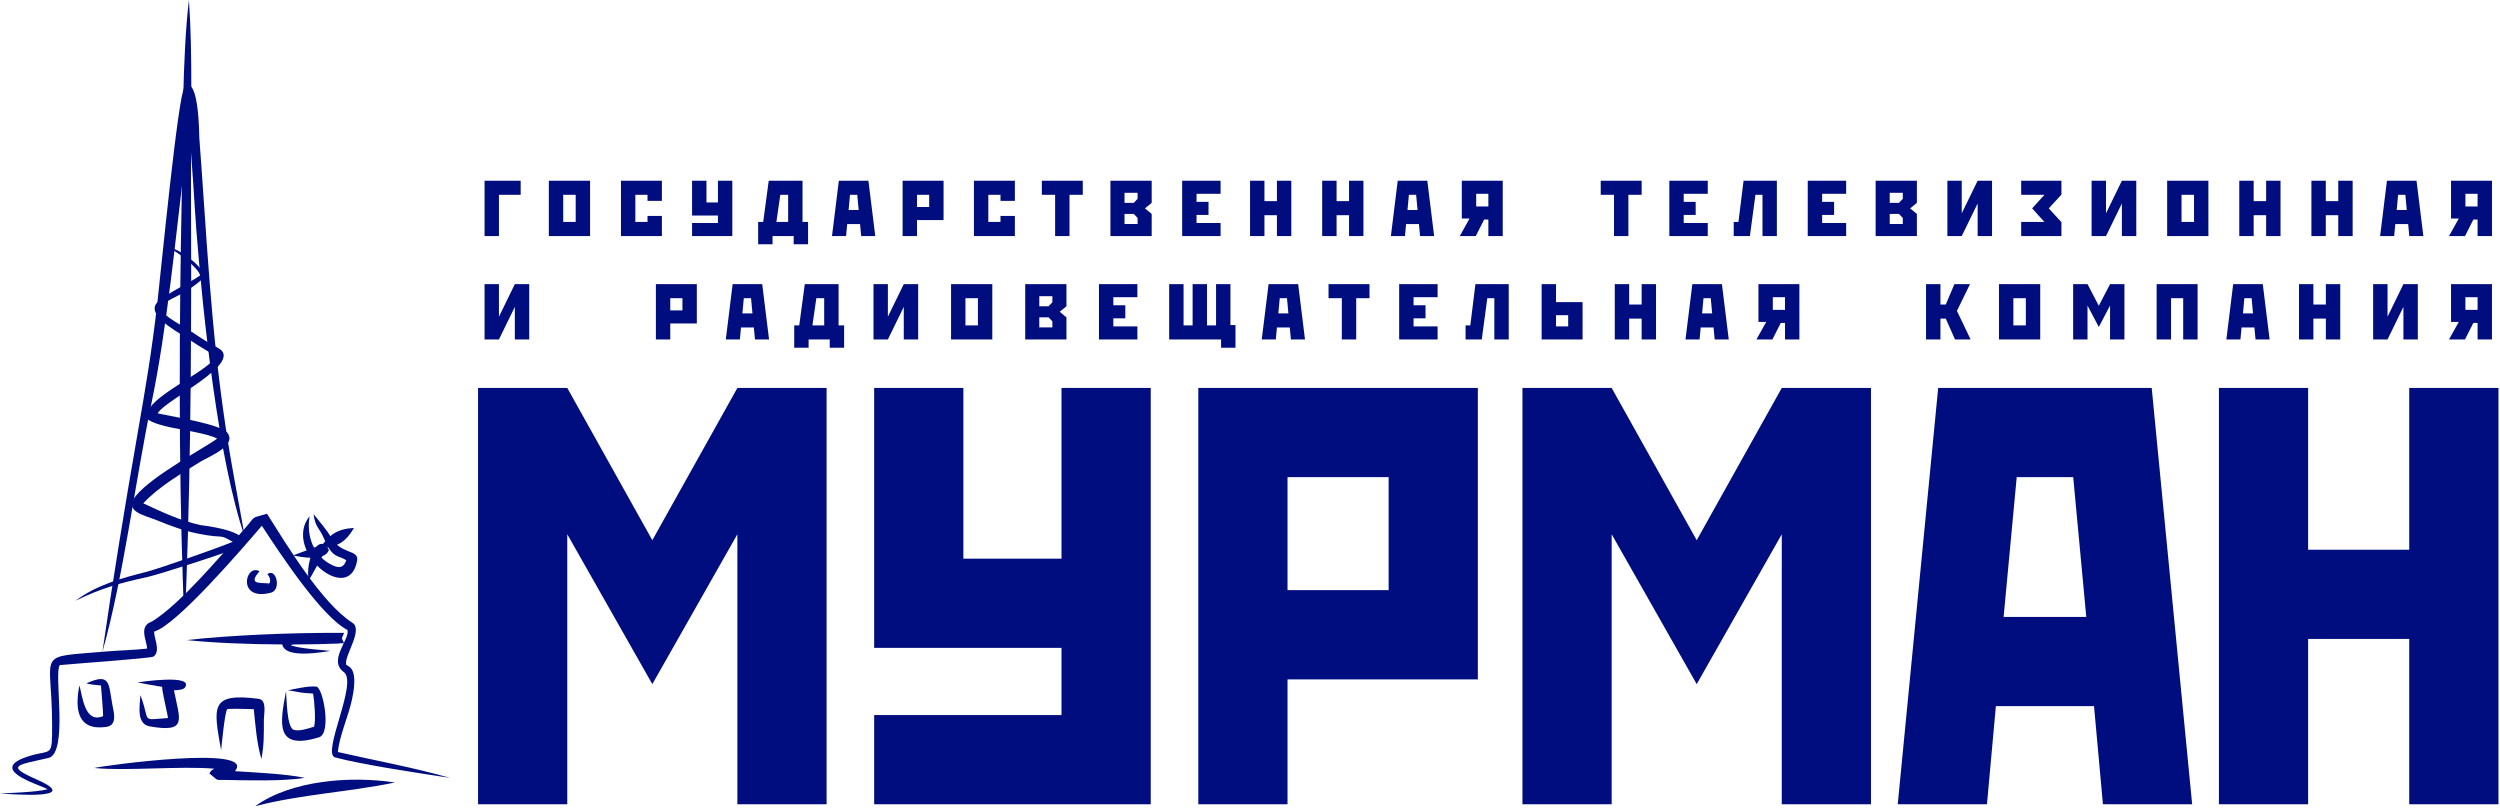
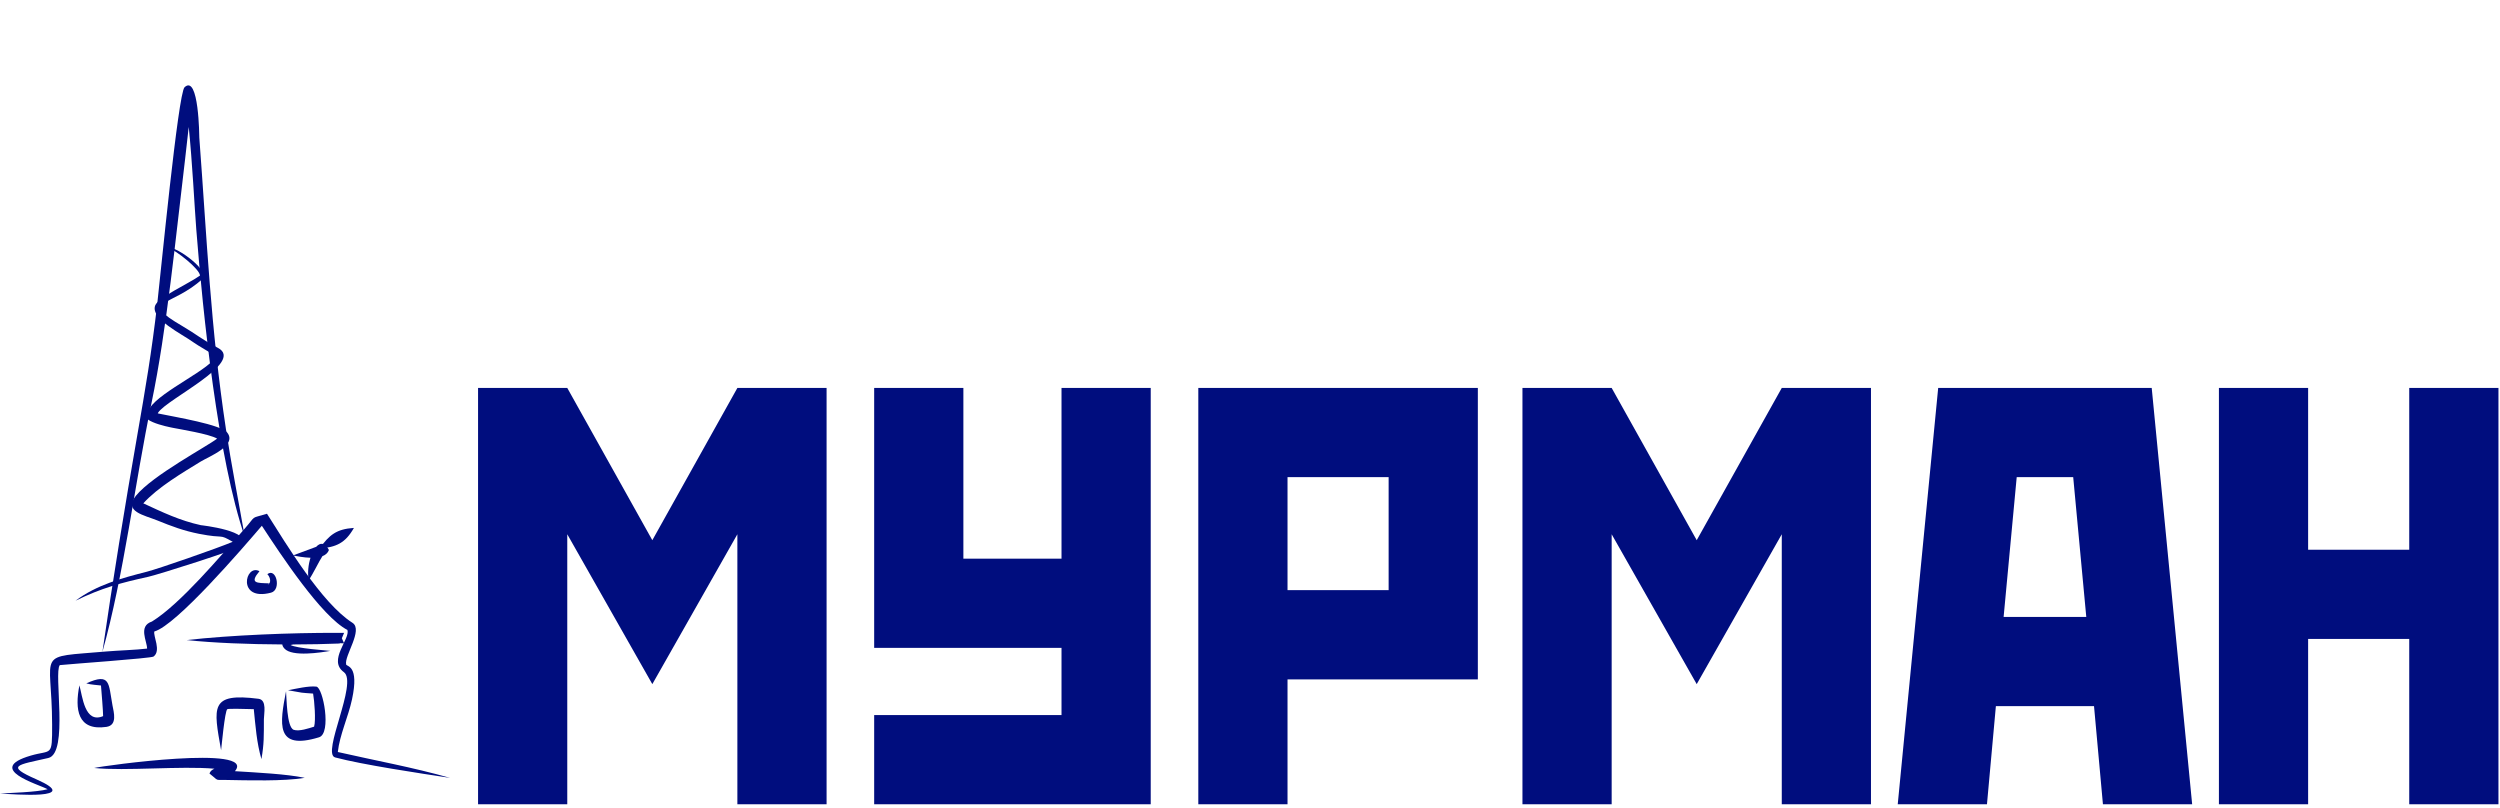
<svg xmlns="http://www.w3.org/2000/svg" width="1492" height="482" viewBox="0 0 1492 482" fill="none">
  <path d="M285.305 231.528H338.547L389.306 322.395L440.063 231.528H493.307V479.994H440.063V318.846L389.306 408.293L338.547 318.846V479.994H285.305V284.77V231.528ZM521.703 231.528H574.945V333.399H633.512V231.528H686.755V479.994H521.703V426.751H633.512V386.642H521.703V284.77V231.528ZM715.151 231.528H881.978V405.454H768.394V479.994H715.151V231.528ZM768.394 284.77V352.211H828.736V284.77H768.394ZM908.6 231.528H961.843L1012.6 322.395L1063.36 231.528H1116.6V479.994H1063.36V318.846L1012.6 408.293L961.843 318.846V479.994H908.6V284.77V231.528ZM1156.71 231.528H1284.14L1308.28 479.994H1255.03L1249.71 421.427H1191.14L1185.82 479.994H1132.57L1156.71 231.528ZM1195.76 368.184H1245.09L1237.29 284.77H1203.57L1195.76 368.184ZM1324.25 231.528H1377.49V328.075H1437.83V231.528H1491.08V479.994H1437.83V381.317H1377.49V479.994H1324.25V284.77V231.528Z" fill="#000D7E" />
-   <path d="M289.184 107.854H310.736V116.259H297.769V140.873H289.184V107.854ZM327.545 107.854H352.159V140.873H327.545V107.854ZM336.13 116.259V132.468H343.574V116.259H336.13ZM370.589 107.854H395.023V119.862H386.438V116.259H379.174V132.468H386.438V128.866H395.023V140.873H370.589V107.854ZM413.033 107.854H421.618V120.822H428.461V107.854H437.047V140.873H413.033V133.068H428.461V128.626H413.033V116.259V107.854ZM458.778 107.854H478.949V132.468H482.251V145.795H473.666V140.873H461.06V145.795H452.475V132.468H455.476L458.778 107.854ZM463.341 132.468H470.364V116.259H465.682L463.341 132.468ZM500.621 107.854H518.271L522.353 140.873H513.948L513.288 133.729H505.604L504.944 140.873H496.539L500.621 107.854ZM506.445 125.324H512.448L511.607 116.259H507.285L506.445 125.324ZM538.682 107.854H563.116V131.327H547.267V140.873H538.682V107.854ZM547.267 116.259V123.523H554.531V116.259H547.267ZM581.245 107.854H605.679V119.862H597.094V116.259H589.83V132.468H597.094V128.866H605.679V140.873H581.245V107.854ZM621.768 107.854H646.201V116.259H638.277V140.873H629.692V116.259H621.768V107.854ZM662.71 107.854H687.324V121.062L683.302 124.364L687.324 127.665V140.873H662.71V116.259V107.854ZM678.919 115.058H671.115V121.062H676.638L678.919 118.66V115.058ZM671.115 127.665V133.669H678.919V130.067L676.638 127.665H671.115ZM705.514 107.854H728.446V115.659H714.099V120.461H721.243V128.266H714.099V133.068H728.446V140.873H705.514V116.259V107.854ZM746.036 107.854H754.621V120.041H762.065V107.854H770.649V140.873H762.065V128.446H754.621V140.873H746.036V116.259V107.854ZM789.079 107.854H797.665V120.041H805.109V107.854H813.693V140.873H805.109V128.446H797.665V140.873H789.079V116.259V107.854ZM834.165 107.854H851.815L855.897 140.873H847.492L846.832 133.729H839.148L838.488 140.873H830.083L834.165 107.854ZM839.988 125.324H845.992L845.152 116.259H840.828L839.988 125.324ZM896.839 107.854V116.259V140.873H888.255V131.027H885.733L880.75 140.873H871.206L877.029 130.426H872.406V107.854H896.839ZM888.255 115.659H880.991V123.223H888.255V115.659ZM955.313 107.854H979.746V116.259H971.822V140.873H963.237V116.259H955.313V107.854ZM996.255 107.854H1019.19V115.659H1004.84V120.461H1011.98V128.266H1004.84V133.068H1019.19V140.873H996.255V116.259V107.854ZM1040.56 107.854H1060.43V140.873H1051.85V116.259H1047.64L1044.34 140.873H1034.68V132.468H1037.5L1040.56 107.854ZM1078.86 107.854H1101.79V115.659H1087.45V120.461H1094.59V128.266H1087.45V133.068H1101.79V140.873H1078.86V116.259V107.854ZM1119.38 107.854H1144V121.062L1139.97 124.364L1144 127.665V140.873H1119.38V116.259V107.854ZM1135.59 115.058H1127.79V121.062H1133.31L1135.59 118.66V115.058ZM1127.79 127.665V133.669H1135.59V130.067L1133.31 127.665H1127.79ZM1180.26 107.854H1188.84V140.873H1180.26V121.422L1170.77 140.873H1162.19V116.259V107.854H1170.77V127.305L1180.26 107.854ZM1206.25 107.854H1230.26V116.139L1222.7 124.364L1230.26 132.588V140.873H1206.25V132.468H1220.12L1212.79 124.364L1220.12 116.259H1206.25V107.854ZM1266.34 107.854H1274.93V140.873H1266.34V121.422L1256.86 140.873H1248.27V116.259V107.854H1256.86V127.305L1266.34 107.854ZM1293.36 107.854H1317.97V140.873H1293.36V107.854ZM1301.94 116.259V132.468H1309.39V116.259H1301.94ZM1336.4 107.854H1344.99V120.041H1352.43V107.854H1361.02V140.873H1352.43V128.446H1344.99V140.873H1336.4V116.259V107.854ZM1379.45 107.854H1388.03V120.041H1395.48V107.854H1404.06V140.873H1395.48V128.446H1388.03V140.873H1379.45V116.259V107.854ZM1424.53 107.854H1442.18L1446.26 140.873H1437.86L1437.2 133.729H1429.51L1428.85 140.873H1420.45L1424.53 107.854ZM1430.35 125.324H1436.36L1435.52 116.259H1431.19L1430.35 125.324ZM1487.21 107.854V116.259V140.873H1478.62V131.027H1476.1L1471.12 140.873H1461.57L1467.4 130.426H1462.77V107.854H1487.21ZM1478.62 115.659H1471.36V123.223H1478.62V115.659ZM307.254 169.568H315.839V202.586H307.254V183.136L297.769 202.586H289.184V177.973V169.568H297.769V189.019L307.254 169.568ZM391.428 169.568H415.862V193.041H400.013V202.586H391.428V169.568ZM400.013 177.973V185.237H407.277V177.973H400.013ZM437.241 169.568H454.891L458.973 202.586H450.568L449.908 195.442H442.223L441.564 202.586H433.159L437.241 169.568ZM443.064 187.037H449.067L448.227 177.973H443.904L443.064 187.037ZM480.292 169.568H500.463V194.181H503.764V207.509H495.18V202.586H482.573V207.509H473.988V194.181H476.989L480.292 169.568ZM484.854 194.181H491.877V177.973H487.195L484.854 194.181ZM539.371 169.568H547.956V202.586H539.371V183.136L529.886 202.586H521.301V177.973V169.568H529.886V189.019L539.371 169.568ZM567.594 169.568H592.207V202.586H567.594V169.568ZM576.179 177.973V194.181H583.623V177.973H576.179ZM611.846 169.568H636.459V182.775L632.438 186.077L636.459 189.379V202.586H611.846V177.973V169.568ZM628.055 176.772H620.25V182.775H625.773L628.055 180.374V176.772ZM620.25 189.379V195.382H628.055V191.78L625.773 189.379H620.25ZM655.857 169.568H678.79V177.372H664.442V182.175H671.586V189.98H664.442V194.782H678.79V202.586H655.857V177.973V169.568ZM697.767 202.586V177.973V169.568H706.352V194.181H711.755V169.568H720.339V194.181H725.742V169.568H734.327V194.001H737.329V207.509H728.744V202.586H697.767ZM757.087 169.568H774.737L778.819 202.586H770.414L769.754 195.442H762.07L761.41 202.586H753.005L757.087 169.568ZM762.91 187.037H768.914L768.074 177.973H763.751L762.91 187.037ZM792.874 169.568H817.307V177.973H809.384V202.586H800.798V177.973H792.874V169.568ZM835.025 169.568H857.957V177.372H843.609V182.175H850.753V189.98H843.609V194.782H857.957V202.586H835.025V177.973V169.568ZM880.537 169.568H900.408V202.586H891.823V177.973H887.621L884.319 202.586H874.653V194.181H877.475L880.537 169.568ZM920.046 202.586V177.973V169.568H928.631V180.314H944.48V202.586H920.046ZM928.631 194.782H935.895V188.119H928.631V194.782ZM963.697 169.568H972.283V181.754H979.727V169.568H988.311V202.586H979.727V190.159H972.283V202.586H963.697V177.973V169.568ZM1009.99 169.568H1027.64L1031.72 202.586H1023.32L1022.66 195.442H1014.97L1014.31 202.586H1005.91L1009.99 169.568ZM1015.81 187.037H1021.82L1020.98 177.973H1016.65L1015.81 187.037ZM1073.87 169.568V177.973V202.586H1065.29V192.741H1062.77L1057.78 202.586H1048.24L1054.06 192.14H1049.44V169.568H1073.87ZM1065.29 177.372H1058.02V184.937H1065.29V177.372ZM1158.05 190.159V202.586H1149.46V177.973V169.568H1158.05V181.754H1161.23L1166.39 169.568H1175.7L1167.89 185.537L1176.06 202.586H1166.75L1161.23 190.159H1158.05ZM1192.99 169.568H1217.61V202.586H1192.99V169.568ZM1201.58 177.973V194.181H1209.02V177.973H1201.58ZM1237.25 169.568H1245.83L1252.56 182.475L1259.28 169.568H1267.86V202.586H1259.28V182.355L1252.56 195.142L1245.83 182.355V202.586H1237.25V177.973V169.568ZM1287.08 169.568H1311.52V202.586H1302.93V177.973H1295.67V202.586H1287.08V169.568ZM1332.77 169.568H1350.42L1354.51 202.586H1346.1L1345.44 195.442H1337.76L1337.1 202.586H1328.69L1332.77 169.568ZM1338.6 187.037H1344.6L1343.76 177.973H1339.44L1338.6 187.037ZM1372.04 169.568H1380.63V181.754H1388.07V169.568H1396.66V202.586H1388.07V190.159H1380.63V202.586H1372.04V177.973V169.568ZM1434.36 169.568H1442.95V202.586H1434.36V183.136L1424.88 202.586H1416.29V177.973V169.568H1424.88V189.019L1434.36 169.568ZM1487.2 169.568V177.973V202.586H1478.62V192.741H1476.09L1471.11 202.586H1461.57L1467.39 192.14H1462.77V169.568H1487.2ZM1478.62 177.372H1471.35V184.937H1478.62V177.372Z" fill="#000D7E" />
-   <path fill-rule="evenodd" clip-rule="evenodd" d="M152.332 481.09C174.121 465.459 209.824 463.009 235.713 466.997C207.639 472.785 180.617 473.902 152.332 481.09Z" fill="#000D7E" />
  <path fill-rule="evenodd" clip-rule="evenodd" d="M0 473.583C5.582 473.225 22.067 472.785 28.426 471.013C23.201 468.072 -9.286 459.047 18.36 450.941C30.868 447.274 31.165 452.114 31.107 432.298C30.975 387.54 20.287 392.595 63.419 388.798C69.924 388.225 81.664 387.865 87.788 387.068C87.753 382.555 82.348 373.681 90.69 370.921C107.674 360.436 131.657 331.776 145.61 315.982C153.617 306.919 148.758 309.851 159.34 306.602C170.791 324.648 191.974 360.007 210.351 371.692C216.926 375.873 205.29 391.552 206.597 396.538L206.59 396.542C206.56 396.513 206.554 396.507 206.517 396.487C206.965 398.008 214.476 396.856 210.097 417.315C207.831 427.903 202.732 438.496 201.611 448.796C224.267 453.966 246.137 457.886 268.589 464.236C250.826 461.567 215.926 456.313 199.999 452.03C191.719 449.803 213.74 407.305 205.223 401.135C195.461 394.064 209.13 381.38 207.342 375.961C191.968 368.032 167.493 330.964 156.268 313.772C144.647 327.373 105.226 373.228 92.118 376.863C91.308 379.592 96.345 388.364 91.622 391.835C90.185 392.89 42.262 396.228 35.693 396.937C31.932 401.447 41.093 449.558 28.832 452.372C10.505 456.579 2.858 456.819 21.75 465.121C49.798 477.447 8.007 474.011 0 473.583ZM29.088 470.812L29.091 470.811V470.808L29.088 470.812ZM207.254 375.733C207.243 375.708 207.235 375.683 207.224 375.658C207.233 375.684 207.242 375.709 207.254 375.733ZM207.578 376.083C207.64 376.122 207.704 376.154 207.77 376.181C207.707 376.15 207.642 376.116 207.578 376.083ZM35.823 396.805C35.855 396.78 35.893 396.749 35.938 396.709C35.897 396.734 35.86 396.769 35.823 396.805Z" fill="#000D7E" />
  <path fill-rule="evenodd" clip-rule="evenodd" d="M61.109 389.104C67.188 346.97 74.593 301.76 81.924 259.796C86.819 231.782 90.511 210.162 93.815 181.634C95.848 164.088 106.313 55.635 110.136 52.075C118.756 44.046 118.924 81.801 118.95 82.143C123.524 142.924 125.649 195.226 134.824 255.982C138.14 277.946 142.322 298.767 146.106 320.48C130.084 273.856 121.109 187.559 117.141 136.897C116.106 123.694 114.744 96.216 112.627 75.779C111.91 82.141 111.246 88.517 110.485 94.812C104.961 140.484 99.646 196.342 90.424 240.51C80.509 287.991 73.9 343.578 61.109 389.104Z" fill="#000D7E" />
-   <path fill-rule="evenodd" clip-rule="evenodd" d="M112.751 0C115.059 31.876 113.848 71.634 113.98 104.142C114.31 185.458 114.159 268.917 111.124 350.162C110.801 358.793 110.997 355.642 110.167 363.734C109.347 355.682 109.529 358.745 109.229 350.16C106.561 273.812 106.946 193.626 108.463 117.251C109.162 82.054 108.706 34.23 112.751 0Z" fill="#000D7E" />
  <path fill-rule="evenodd" clip-rule="evenodd" d="M100.241 147.707C106.147 147.23 125.474 162.127 121.078 166.233C102.728 183.379 81.868 178.852 108.858 194.618C117.268 199.531 120.383 202.566 130.029 207.6C146.493 216.191 99.401 238.151 94.309 246.36L94.333 246.264C94.284 246.431 94.234 246.583 94.184 246.721C105.17 248.995 131.776 253.361 135.618 258.191C141.752 265.904 124.557 272.521 119.753 275.473C108.808 282.196 94.242 290.756 85.526 300.393C96.939 305.684 107.35 310.697 119.891 313.43C119.891 313.43 151.437 316.841 144.204 325.622C142.421 327.787 94.313 342.949 88.575 344.212C71.996 347.858 60.723 350.883 45.045 358.508C57.889 348.963 72.702 345.023 87.838 341.146C94.549 339.427 129.285 327.375 138.89 323.353C130.146 318.277 134.763 321.727 118.806 318.59C109.73 316.805 102.407 314.079 93.853 310.585C86.118 307.425 73.416 305.337 81.135 295.846C91.063 283.638 123.865 266.281 129.576 261.763C124.982 258.991 106.929 256.097 103.256 255.343C101.063 254.893 77.91 250.629 89.366 243.574C95.77 233.307 127.603 219.368 128.618 212.343C128.043 211.973 117.681 205.977 115.109 204.086C108.762 199.418 89.636 190.333 92.606 182.332C94.427 177.429 112.501 169.334 119.355 164.467C119.201 160.574 105.364 149.609 100.241 147.707ZM140.623 322.583L140.627 322.582L140.627 322.58L140.623 322.584L140.623 322.583ZM128.635 212.355C128.636 212.356 128.637 212.357 128.644 212.361L128.635 212.355Z" fill="#000D7E" />
  <path fill-rule="evenodd" clip-rule="evenodd" d="M154.847 340.893C148.732 348.228 153.121 347.901 160.757 348.145C161.701 346.852 161.168 344.326 159.545 342.655C164.915 338.566 168.045 352.047 161.762 353.701C141.155 359.126 146.294 336.16 154.847 340.893ZM160.688 348.233C160.34 348.343 159.977 348.483 159.818 348.834C160.18 348.708 160.469 348.501 160.688 348.233Z" fill="#000D7E" />
  <path fill-rule="evenodd" clip-rule="evenodd" d="M111.396 381.997C137.304 379.036 174.6 377.588 201.156 377.689C203.677 377.677 205.289 377.712 205.346 377.71L204.007 380.914L205.346 383.935C204.589 383.916 203.723 383.892 202.773 383.864L202.695 384.051C194.403 384.389 184.91 384.587 174.976 384.613C174.423 384.714 173.902 384.825 173.416 384.947C177.191 387.022 194.559 388.108 197.126 388.456C191.732 389.396 174.296 392.21 169.703 387.011C168.923 386.128 168.544 385.33 168.49 384.605C148.586 384.507 127.607 383.716 111.396 381.997Z" fill="#000D7E" />
  <path fill-rule="evenodd" clip-rule="evenodd" d="M131.949 447.762C127.386 421.89 125.144 413.319 154.261 417.033C159.452 417.695 157.503 425.858 157.491 429.268C157.456 439.268 157.631 443.853 156.023 453.047C153.16 443.183 152.514 433.408 151.46 423.226C146.444 423.088 136.462 422.828 135.679 423.226C134.164 423.996 132.127 446.621 131.949 447.762Z" fill="#000D7E" />
  <path fill-rule="evenodd" clip-rule="evenodd" d="M47.393 409.007C49.248 415.629 50.541 432.021 61.54 427.385C61.565 424.721 60.572 412.749 60.264 409.104C58.32 408.801 54.401 408.717 51.504 407.833C66.035 401.295 64.694 407.757 67.124 420.929C67.884 425.051 70.24 432.841 63.462 433.814C46.267 436.282 44.555 423.387 47.393 409.007ZM61.872 427.238C61.961 427.197 62.049 427.16 62.139 427.117C62.065 427.099 61.968 427.151 61.872 427.238ZM61.524 427.752C61.507 427.804 61.497 427.851 61.499 427.891C61.51 427.865 61.518 427.818 61.524 427.752ZM60.91 409.235C60.995 409.281 61.089 409.314 61.192 409.331C61.114 409.296 61.02 409.264 60.91 409.235Z" fill="#000D7E" />
-   <path fill-rule="evenodd" clip-rule="evenodd" d="M82.037 407.246C83.326 407.059 116.272 402.072 110.326 410.381C109.483 411.558 106.412 411.887 103.826 411.986C107.233 429.493 112.175 437.514 89.369 433.501C81.107 432.047 83.517 420.823 83.799 414.879C90.089 431.284 83.402 429.691 100.269 428.535C100.241 428.263 100.16 427.752 99.919 426.541C98.161 417.686 96.781 412.714 96.781 409.91C90.753 408.964 83.839 407.631 82.037 407.246Z" fill="#000D7E" />
  <path fill-rule="evenodd" clip-rule="evenodd" d="M170.703 412.53C171.079 416 171.019 434.138 175.33 435.568C178.547 436.636 184.246 434.671 187.456 433.676C188.572 430.061 187.636 418.23 186.857 413.93C177.972 413.249 182.545 413.784 171.878 411.943C176.37 411.087 184.268 409.22 188.797 409.772C192.827 410.263 197.988 437.694 190.402 440.013C164.168 448.033 166.981 431.934 170.703 412.53ZM187.254 434.194C187.224 434.243 187.194 434.295 187.166 434.352C187.197 434.304 187.226 434.25 187.254 434.194Z" fill="#000D7E" />
-   <path fill-rule="evenodd" clip-rule="evenodd" d="M184.794 308.011C182.717 320.048 187.184 332.208 198.611 337.432C203.232 339.545 205.235 338.218 206.659 334.451C202.335 331.134 198.69 334.09 193.378 321.431C190.658 314.949 188.132 314.842 187.143 306.837C189.797 310.075 195.53 316.982 197.349 320.327C203.288 331.248 214.262 327.688 213.127 334.512C208.562 361.966 168.287 328.548 184.794 308.011Z" fill="#000D7E" />
  <path fill-rule="evenodd" clip-rule="evenodd" d="M190.666 327.388C196.545 319.198 200.79 315.751 211.218 315.057C206.063 324.152 200.689 326.536 190.666 327.388Z" fill="#000D7E" />
  <path fill-rule="evenodd" clip-rule="evenodd" d="M174.812 331.498C175.608 331.16 184.115 328.067 188.714 326.337C191.076 323.722 193.918 323.605 196.312 328.232C195.64 330.052 194.228 331.214 192.414 331.922C190.59 334.555 186.476 343.277 184.207 346.178C183.471 341.776 184.024 336.885 185.303 332.867C181.322 332.763 177.246 331.961 174.812 331.498ZM191.477 325.261C191.568 325.221 191.622 325.193 191.627 325.182L191.477 325.261ZM192.695 331.543C192.834 331.457 192.95 331.352 193.01 331.221C192.921 331.284 192.815 331.394 192.695 331.543Z" fill="#000D7E" />
  <path fill-rule="evenodd" clip-rule="evenodd" d="M56.201 458.332C61.784 456.929 153.617 444.334 140.193 460.239C153.955 461.107 170.72 461.901 181.86 464.204C169.713 466.349 147.244 465.709 135.146 465.483C130.666 465.4 130.122 465.742 128.998 464.941L128.742 465.015L128.884 464.857C128.183 464.33 127.22 463.371 125.016 461.641C125.485 460.203 126.57 459.385 127.979 458.767C108.073 457.007 74.646 460.264 56.201 458.332Z" fill="#000D7E" />
</svg>